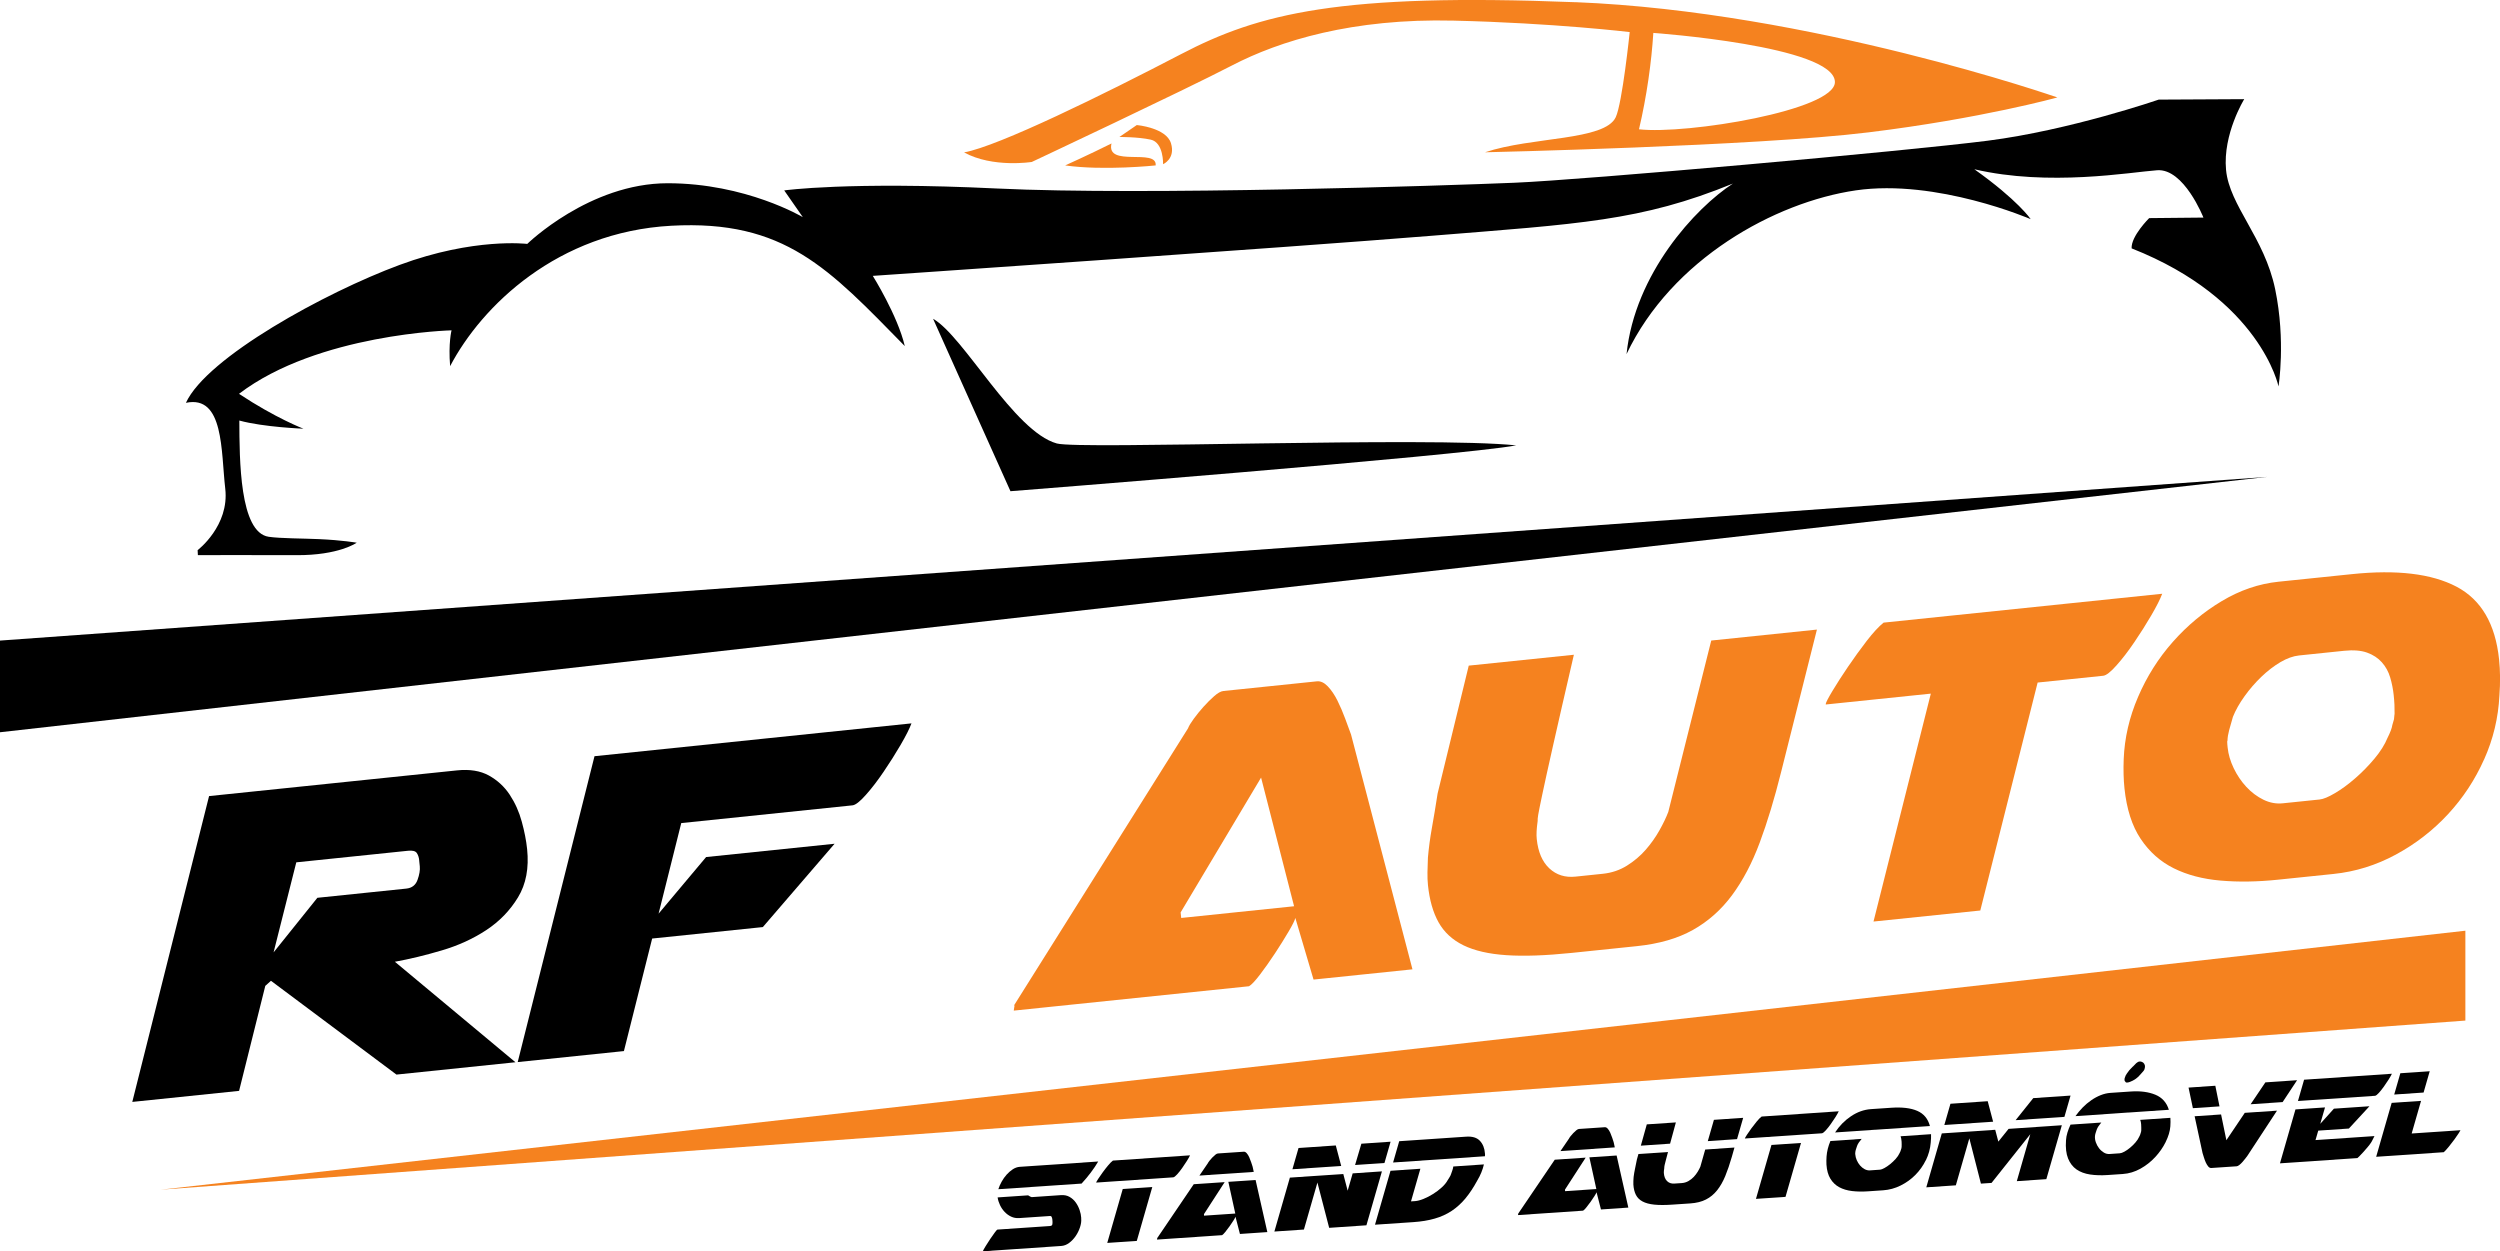
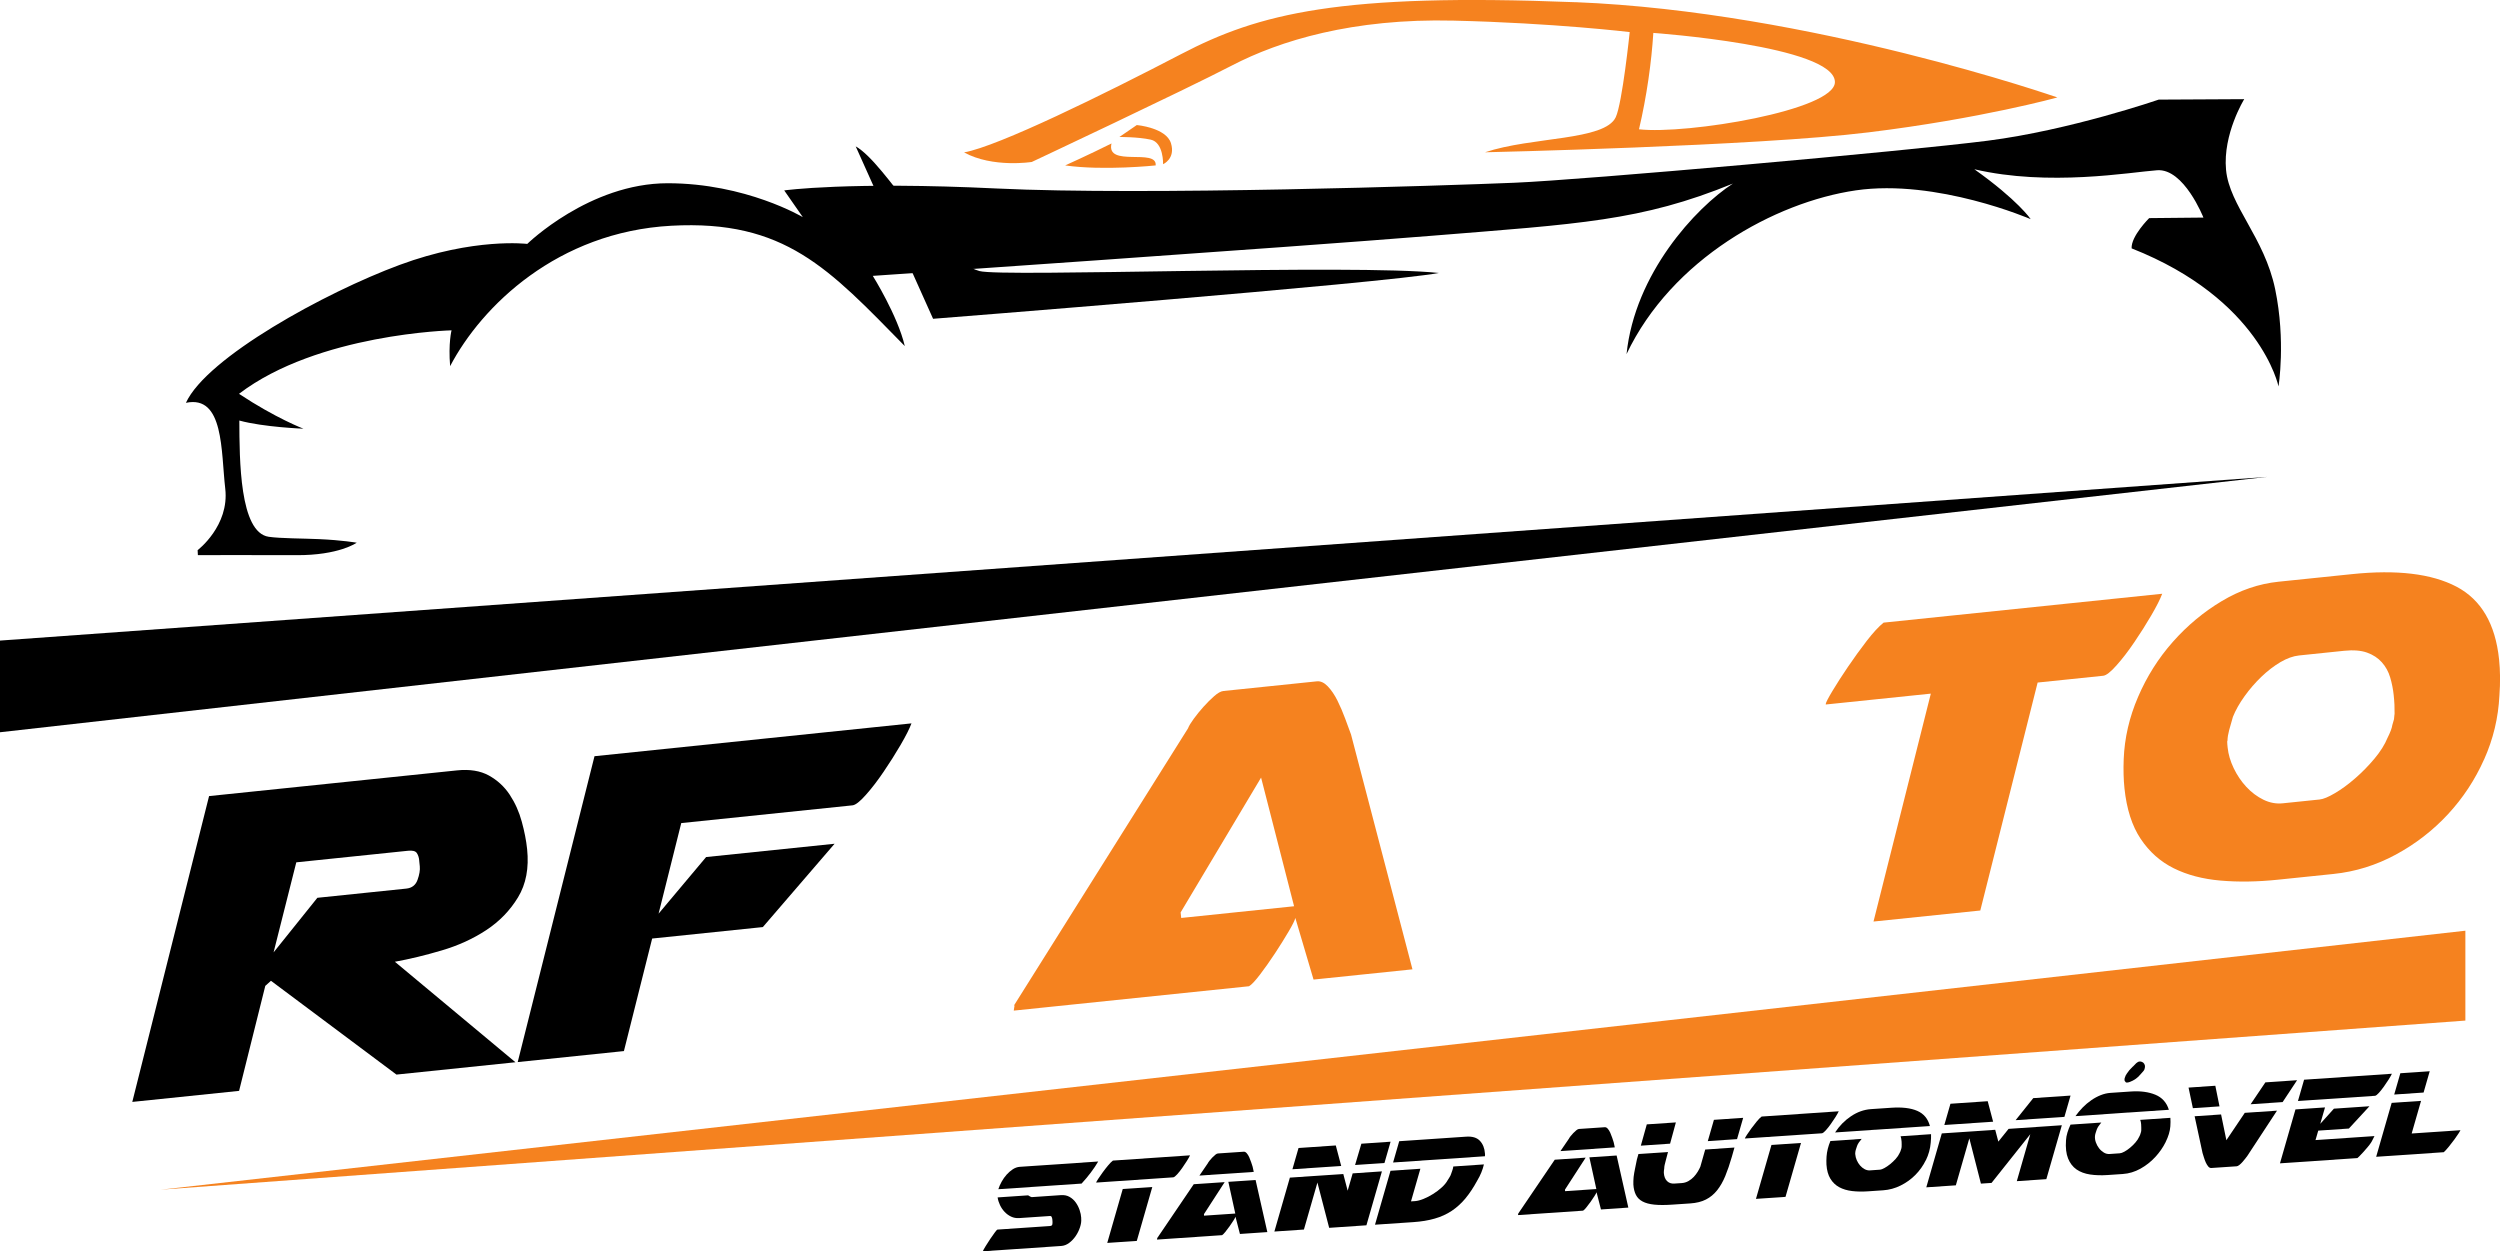
<svg xmlns="http://www.w3.org/2000/svg" id="Layer_2" data-name="Layer 2" viewBox="0 0 600 300.32">
  <defs>
    <style>
      .cls-1 {
        fill: #f5821f;
      }
    </style>
  </defs>
  <g id="Layer_1-2" data-name="Layer 1">
    <g id="Rfauto_-_fundo_escuro" data-name="Rfauto - fundo escuro">
      <g>
        <path d="M50.18,191.06l59.53-6.17c3.02-.31,5.56.1,7.62,1.23,2.05,1.14,3.72,2.67,5,4.61,1.28,1.94,2.25,4.08,2.89,6.45.65,2.36,1.08,4.57,1.29,6.61.47,4.54-.26,8.39-2.18,11.56-1.92,3.17-4.46,5.79-7.62,7.87-3.16,2.08-6.72,3.71-10.69,4.88-3.97,1.18-7.72,2.08-11.25,2.72l28.94,24.12-28.56,2.96-30.12-22.51-1.36,1.22-6.29,25.2-25.63,2.65,18.43-73.41ZM100.61,206.47c-.07-.71-.27-1.3-.59-1.76-.32-.46-1.01-.64-2.08-.53l-26.83,2.78-5.45,21.61,10.51-13.1,21.36-2.21c1.33-.14,2.23-.84,2.68-2.1.45-1.26.63-2.34.54-3.23l-.15-1.47Z" />
        <path d="M218.76,173.6c-.49,1.31-1.37,3.04-2.63,5.2-1.26,2.15-2.61,4.3-4.06,6.42-1.44,2.13-2.87,3.99-4.28,5.57-1.41,1.59-2.47,2.41-3.18,2.49l-41.11,4.26-5.44,21.74,11.41-13.59,30.83-3.19-17.22,20-26.56,2.75-6.78,27.01-25.49,2.64,18.43-73.41,76.08-7.88Z" />
      </g>
      <g>
        <path class="cls-1" d="M315.25,235.1l-4.37-14.79c-.12.55-.66,1.64-1.62,3.27-.96,1.63-2.04,3.36-3.24,5.19-1.21,1.83-2.4,3.53-3.59,5.09-1.19,1.56-2.08,2.51-2.67,2.84l-56.46,5.85c.1-.73.16-1.05.17-.96l-.04-.4,41.69-66.38c.21-.56.67-1.33,1.38-2.3.71-.97,1.49-1.93,2.33-2.87.85-.94,1.7-1.8,2.57-2.56.87-.77,1.61-1.18,2.23-1.24l22.42-2.32c.89-.09,1.76.31,2.62,1.21.86.9,1.63,2.04,2.31,3.4.68,1.37,1.3,2.81,1.86,4.33.56,1.52,1.03,2.79,1.41,3.83l14.74,56.35-23.76,2.46ZM283.49,220.31l27.09-2.81-7.92-30.88-19.31,32.36.14,1.33Z" />
-         <path class="cls-1" d="M345.02,190.47l7.48-30.72,25.23-2.61c-2.18,9.4-3.85,16.7-5.02,21.9-1.17,5.2-2.03,9.09-2.57,11.67-.54,2.58-.87,4.2-.98,4.89-.11.69-.15,1.16-.12,1.43-.26,1.83-.34,3.27-.22,4.34.32,3.12,1.33,5.46,3.02,7.04,1.69,1.58,3.78,2.24,6.28,1.98l6.54-.68c2.14-.22,4.07-.87,5.8-1.95,1.73-1.08,3.24-2.36,4.53-3.84,1.28-1.48,2.38-3.03,3.29-4.66.91-1.62,1.61-3.09,2.11-4.4l10.31-41.13,25.36-2.63-8.6,34.21c-1.59,6.37-3.3,12.01-5.13,16.92-1.83,4.91-4.05,9.12-6.65,12.63-2.61,3.51-5.74,6.29-9.39,8.33-3.66,2.05-8.15,3.34-13.49,3.89l-15.62,1.62c-6.23.64-11.45.83-15.66.54-4.21-.28-7.64-1.07-10.3-2.37-2.65-1.3-4.64-3.14-5.97-5.52-1.33-2.38-2.17-5.35-2.54-8.91-.1-.98-.14-2.01-.12-3.09.02-1.08.06-2.25.11-3.52.21-2.36.52-4.73.95-7.11.43-2.38.89-5.13,1.37-8.24Z" />
        <path class="cls-1" d="M463.41,166.47l-25.23,2.61v-.13c.04-.36.58-1.41,1.62-3.14,1.04-1.73,2.27-3.65,3.72-5.78,1.44-2.13,2.94-4.19,4.48-6.2,1.55-2,2.9-3.47,4.06-4.4l66.87-6.93c-.49,1.31-1.37,3.04-2.63,5.2-1.26,2.15-2.61,4.3-4.06,6.42-1.44,2.13-2.87,3.99-4.28,5.57-1.41,1.59-2.47,2.41-3.18,2.49l-15.75,1.63-13.76,54.71-25.63,2.65,13.76-54.71Z" />
        <path class="cls-1" d="M596.18,182.26c-2.19,4.91-5.09,9.3-8.69,13.18-3.6,3.88-7.76,7.1-12.49,9.66-4.73,2.56-9.72,4.11-14.97,4.65l-13.35,1.38c-4.9.51-9.47.58-13.74.21-4.27-.37-8.01-1.35-11.23-2.95-3.22-1.6-5.87-3.95-7.95-7.07-2.08-3.11-3.37-7.16-3.89-12.14-.11-1.07-.18-2.18-.21-3.35-.03-1.16-.02-2.38.03-3.65.2-5.06,1.34-10.03,3.45-14.93,2.1-4.89,4.88-9.29,8.35-13.21,3.46-3.91,7.37-7.17,11.74-9.78,4.36-2.61,8.9-4.16,13.62-4.65l17.62-1.82c10.77-1.12,19.12-.11,25.07,3,5.94,3.12,9.36,8.95,10.24,17.49.28,2.67.31,5.55.08,8.63-.26,5.33-1.48,10.45-3.67,15.35ZM534.56,178.66l.08.8c.17,1.6.65,3.24,1.45,4.91.8,1.67,1.81,3.16,3.03,4.48,1.22,1.31,2.58,2.34,4.1,3.08,1.51.74,3.07,1.03,4.68.86l8.81-.91c.89-.09,2.12-.6,3.69-1.53,1.57-.92,3.18-2.1,4.83-3.54,1.65-1.43,3.2-3.01,4.64-4.73,1.44-1.72,2.48-3.38,3.13-4.98.67-1.33,1.06-2.36,1.16-3.09l.4-1.39c.08-.91.13-1.32.14-1.23.01-.72,0-1.46-.03-2.22-.04-.76-.09-1.54-.18-2.34-.15-1.42-.43-2.83-.84-4.23-.41-1.39-1.08-2.61-2-3.64-.92-1.03-2.1-1.81-3.55-2.33-1.45-.52-3.29-.67-5.51-.44l-10.81,1.12c-1.43.15-2.92.69-4.49,1.61-1.57.93-3.09,2.1-4.56,3.51-1.47,1.41-2.82,2.97-4.04,4.67-1.22,1.7-2.15,3.35-2.79,4.95-.34,1.11-.63,2.16-.89,3.13-.26.97-.4,1.82-.41,2.54-.08.1-.09.41-.04.95Z" />
      </g>
      <g>
        <path d="M252.44,292.13c-.09-.2-.23-.3-.43-.29l-7.39.5c-.71.05-1.36-.07-1.95-.35-.59-.28-1.11-.66-1.56-1.14-.45-.47-.82-1.02-1.11-1.63-.29-.61-.48-1.22-.57-1.84l7.35-.5s.03.07.08.07c.11.09.25.17.44.25.19.07.3.11.32.11l7.02-.48c.79-.05,1.48.09,2.07.43.59.34,1.09.79,1.48,1.35.4.56.7,1.16.92,1.81.22.65.35,1.26.38,1.83v.22c.06.64-.04,1.33-.29,2.08-.25.75-.59,1.45-1.03,2.09-.44.65-.96,1.2-1.56,1.65-.6.45-1.23.69-1.9.74l-18.84,1.28c.11-.25.33-.67.68-1.23.34-.57.71-1.14,1.11-1.73.39-.58.76-1.1,1.1-1.56.34-.46.55-.69.62-.69l12.56-.85c.37-.02.58-.15.62-.38.05-.22.06-.46.04-.71l-.03-.44c-.01-.2-.06-.4-.15-.6ZM261.79,281.42c-.67.89-1.41,1.77-2.21,2.64l-19.98,1.35c.18-.58.45-1.18.79-1.8.34-.62.74-1.18,1.2-1.7.46-.51.96-.94,1.49-1.29.53-.34,1.08-.54,1.65-.58l18.84-1.28c-.51.88-1.1,1.76-1.77,2.64Z" />
        <path d="M263.08,283.79c.02-.1.18-.38.48-.85s.66-.98,1.08-1.56.85-1.13,1.3-1.67c.45-.54.83-.93,1.16-1.17l18.51-1.26c-.15.33-.41.78-.76,1.35-.36.57-.74,1.14-1.14,1.71s-.8,1.07-1.2,1.51c-.39.43-.7.67-.92.71l-18.51,1.26v-.04ZM269.46,285.36l7.09-.48-3.72,12.94-7.09.48,3.72-12.94Z" />
        <path d="M297.58,296.14l-1.06-4.12c-.04.15-.2.45-.48.89-.28.44-.59.91-.94,1.4-.35.49-.7.95-1.04,1.37-.34.42-.6.67-.76.76l-15.62,1.06c.03-.25.05-.34.06-.26v-.11s8.76-12.92,8.76-12.92l7.42-.5-4.97,7.68.02.37,7.5-.51-1.67-7.61,6.54-.44,2.82,12.5-6.57.45ZM289.86,279.22c.06-.15.2-.36.4-.62.21-.26.43-.52.67-.77.24-.25.49-.48.73-.68.25-.2.46-.31.63-.32l6.21-.42c.25-.02.48.1.71.36.23.26.43.58.6.96.17.38.33.79.47,1.21s.26.78.35,1.07l.27,1.24-13.04.89,1.99-2.92Z" />
        <path d="M309.57,282.63l12.82-.87,1.05,4.01,1.2-4.16,7.02-.48-3.72,12.94-8.94.61-2.82-10.87-3.24,11.28-7.09.48,3.72-12.94ZM311.65,275.52l8.94-.61,1.3,4.92-11.71.79,1.47-5.11ZM326.72,274.49l7.02-.48-1.47,5.11-7.05.48,1.51-5.11Z" />
        <path d="M351.71,287.62c-1,1.19-2.1,2.19-3.3,2.99-1.21.8-2.56,1.42-4.07,1.85-1.5.44-3.22.72-5.14.85l-9.2.62,3.72-12.94,7.17-.49-2.25,7.83.96-.06c.59-.04,1.27-.22,2.04-.53.77-.31,1.53-.7,2.29-1.18.76-.47,1.45-.99,2.08-1.57.63-.57,1.1-1.14,1.41-1.71.11-.21.25-.44.44-.7.18-.26.32-.55.42-.88.1-.3.21-.6.31-.89.1-.29.17-.57.2-.85l7.35-.5c-.31,1.33-.84,2.62-1.59,3.86-.9,1.67-1.85,3.1-2.84,4.29ZM356.4,277.16c0,.1,0,.21-.01.34l-22.05,1.5,1.47-5.11,16.07-1.09c1.48-.1,2.58.23,3.3,1,.72.77,1.12,1.78,1.21,3.04,0,.12.02.23.02.33Z" />
        <path d="M384.23,290.26l-1.06-4.12c-.04.15-.2.45-.48.89s-.59.91-.94,1.4c-.35.49-.7.95-1.04,1.37-.34.42-.6.67-.77.76l-15.62,1.06c.03-.25.05-.34.06-.26v-.11s8.76-12.92,8.76-12.92l7.42-.5-4.97,7.68.03.37,7.5-.51-1.67-7.61,6.54-.44,2.81,12.5-6.57.45ZM376.51,273.34c.06-.15.2-.36.4-.62.21-.26.43-.52.67-.77.24-.25.49-.48.73-.68.25-.2.46-.31.63-.32l6.21-.42c.25-.02.48.1.71.36.23.26.43.58.6.96s.33.79.47,1.21c.14.42.26.78.35,1.07l.27,1.24-13.04.89,1.99-2.92Z" />
        <path d="M393.23,276.96l7.09-.48c-.22.83-.39,1.49-.52,1.98s-.22.86-.28,1.11c-.06.25-.09.42-.09.51,0,.09,0,.16,0,.21-.09.55-.12.95-.11,1.19.06.86.31,1.52.76,1.97s1.02.65,1.71.61l1.81-.12c.59-.04,1.13-.2,1.62-.48.49-.28.92-.62,1.29-1.01.37-.4.69-.82.95-1.25s.47-.84.62-1.19l1.17-4.12,7.02-.48-.63,2.23c-.5,1.74-1.03,3.28-1.58,4.62-.55,1.34-1.21,2.48-1.96,3.42-.75.94-1.64,1.68-2.67,2.2-1.03.53-2.28.84-3.76.94l-4.32.29c-1.72.12-3.17.12-4.32,0-1.16-.12-2.1-.37-2.82-.76-.72-.38-1.25-.91-1.59-1.58-.34-.67-.55-1.5-.61-2.48-.02-.27-.02-.56,0-.85.02-.3.04-.62.06-.97.08-.65.19-1.3.33-1.95.14-.65.29-1.41.46-2.26l.36-1.28ZM401.44,272.21c-.24.83-.45,1.59-.62,2.27l-7.02.48,1.43-5.11,6.98-.47c-.27,1.06-.53,2-.77,2.83ZM416.89,273.39l-7.02.48,1.47-5.11,7.02-.48-1.47,5.11Z" />
        <path d="M418.77,273.22c.02-.1.18-.38.48-.85.3-.47.66-.99,1.08-1.56.42-.57.85-1.13,1.3-1.67.45-.54.83-.93,1.16-1.17l18.51-1.26c-.15.33-.41.78-.76,1.35-.36.57-.74,1.14-1.15,1.71-.41.57-.8,1.07-1.2,1.51-.39.43-.7.67-.92.71l-18.51,1.25v-.04ZM425.15,274.79l7.09-.48-3.72,12.94-7.09.48,3.72-12.94Z" />
        <path d="M462.2,278.44c-.65,1.33-1.49,2.51-2.52,3.55-1.03,1.04-2.21,1.88-3.54,2.54-1.33.66-2.72,1.04-4.17,1.14l-3.69.25c-1.35.09-2.62.07-3.79-.07-1.17-.14-2.2-.45-3.07-.92-.87-.47-1.58-1.15-2.12-2.03-.54-.88-.86-2.01-.95-3.39-.02-.3-.03-.6-.02-.93,0-.32.02-.66.04-1,.09-1.24.4-2.49.93-3.74l7.5-.51c-.25.29-.47.58-.67.86s-.34.57-.44.85c-.1.3-.2.59-.28.85-.08.26-.13.5-.14.7-.02.03-.03.11-.02.26l.02.22c.03.44.15.9.35,1.37.2.47.47.89.79,1.27.32.37.69.67,1.1.89.41.22.84.32,1.28.29l2.44-.17c.25-.02.59-.15,1.03-.39.44-.24.9-.55,1.37-.93.47-.38.91-.8,1.33-1.26.41-.46.72-.91.91-1.34.2-.36.31-.64.35-.84l.12-.38c.02-.12.03-.22.04-.28,0-.06.01-.08.01-.06.01-.2.02-.4.01-.61,0-.21-.01-.43-.02-.65-.03-.49-.11-.92-.24-1.28l7.31-.5c.02.64,0,1.33-.08,2.05-.12,1.47-.51,2.87-1.16,4.2ZM444.22,267.91c1.53-1.03,3.12-1.6,4.8-1.72l4.88-.33c2.61-.18,4.69.07,6.25.75s2.56,1.89,3.03,3.64l-12.97.88h-.11s-9.68.66-9.68.66c1.01-1.55,2.27-2.85,3.8-3.88Z" />
        <path d="M484.03,283.49l3.24-11.28-9.3,11.69-2.55.17-2.78-10.87-3.24,11.28-7.09.48,3.72-12.94,12.82-.87.75,2.84,2.46-3.06,12.78-.87-3.72,12.94-7.09.48ZM468.11,264.9l8.94-.61,1.3,4.92-11.71.79,1.47-5.11ZM487.99,263.55l8.94-.61-1.47,5.11-11.71.79,4.24-5.3Z" />
        <path d="M519.76,274.09c-.65,1.31-1.49,2.51-2.52,3.62-1.03,1.11-2.21,2.04-3.54,2.78s-2.74,1.17-4.22,1.27l-3.69.25c-1.5.1-2.89.06-4.16-.13-1.27-.19-2.36-.59-3.26-1.21-.89-.62-1.57-1.49-2.03-2.63-.46-1.13-.63-2.59-.5-4.38.03-.6.15-1.21.34-1.84.19-.63.44-1.27.74-1.91l7.39-.5c-.25.29-.47.58-.66.86s-.34.57-.44.85c-.1.3-.2.59-.28.85-.08.26-.13.5-.14.7-.04.47.03.97.21,1.49.18.52.44.99.76,1.41.32.42.71.77,1.15,1.04s.9.38,1.4.35l2.44-.17c.3-.02.66-.15,1.1-.39s.89-.55,1.35-.93c.46-.38.89-.8,1.29-1.26.4-.46.7-.91.89-1.34.2-.36.31-.64.35-.84l.12-.38c.02-.12.03-.22.04-.28s.01-.08.01-.06c0-.25.01-.49,0-.72,0-.23-.01-.49-.03-.76-.03-.42-.1-.77-.22-1.06l7.24-.49c.02.32.03.65.03.98,0,.33-.02.69-.04,1.06-.09,1.19-.47,2.44-1.12,3.75ZM507.6,267.23l-9.49.64c.52-.73,1.1-1.42,1.73-2.07.64-.65,1.32-1.23,2.05-1.73.73-.51,1.49-.92,2.27-1.23.78-.31,1.57-.5,2.36-.55l4.88-.33c2.29-.16,4.25.1,5.88.77,1.63.67,2.71,1.88,3.25,3.62l-9.68.66h-.15s-2.99.21-2.99.21h-.11ZM511.89,255.99c.25-.29.52-.56.8-.82.28-.25.55-.39.82-.41s.55.06.83.24c.45.39.57.9.36,1.53-.04.18-.12.34-.26.5-.14.16-.27.32-.41.47l-.83.91c-.16.16-.36.32-.58.48-.22.16-.46.31-.71.44-.25.13-.5.24-.74.33s-.45.14-.62.15-.29,0-.34-.05l-.12-.14c-.13-.11-.2-.25-.21-.39-.02-.25.02-.46.1-.64.1-.35.26-.67.47-.94.22-.28.41-.54.59-.8l.83-.87Z" />
        <path d="M531.68,260.59l1,4.94-6.39.43-1.04-4.94,6.43-.44ZM538.76,267.08l7.72-.52-7.13,10.87c-.11.16-.27.36-.48.63s-.43.53-.67.81c-.24.27-.49.52-.75.72-.26.2-.47.31-.65.32l-6.09.41c-.27.02-.51-.1-.73-.36s-.41-.58-.59-.96c-.17-.38-.32-.79-.45-1.21-.13-.42-.24-.78-.33-1.07l-1.9-8.82,6.35-.43,1.27,6.18,4.42-6.57ZM543.69,259.77l7.61-.52-3.47,5.25-7.68.52,3.54-5.25Z" />
        <path d="M560.14,266.08l8.53-.58-4.94,5.35-7.35.5-.66,2.27,14.15-.96c-.02.05-.08.16-.16.32-.09.17-.17.34-.26.52-.09.18-.17.35-.26.5-.09.15-.14.24-.17.27-.2.31-.48.68-.84,1.1-.36.42-.7.82-1.05,1.2-.34.38-.65.71-.92.97-.27.26-.41.4-.44.4l-18.58,1.26,3.72-12.94,7.09-.48-1.14,3.94,3.28-3.64ZM574.05,257.71c-.15.33-.41.78-.76,1.35-.36.57-.74,1.14-1.15,1.71-.41.57-.81,1.08-1.2,1.51-.39.43-.7.67-.92.71l-18.51,1.25,1.47-5.11,21.05-1.43Z" />
        <path d="M574,264.69l7.05-.48-2.25,7.83,11.71-.79s-.1.22-.38.66c-.28.44-.63.95-1.06,1.54-.43.59-.89,1.17-1.36,1.76-.48.59-.88,1.03-1.21,1.32l-16.22,1.1,3.72-12.94ZM581.66,262.21l-7.05.48,1.47-5.11,7.05-.48-1.47,5.11Z" />
      </g>
      <polygon class="cls-1" points="591.69 223.37 591.69 244.94 38.57 285.52 591.69 223.37" />
      <polygon points="0 153.74 0 175.74 544.13 114.45 0 153.74" />
-       <path d="M223.94,76.51l18.57,41.38s107.86-8.48,121.38-11c-20.86-2.18-104.8,1.06-110.26-.46-10.32-2.87-22.35-25.79-29.69-29.92Z" />
+       <path d="M223.94,76.51s107.86-8.48,121.38-11c-20.86-2.18-104.8,1.06-110.26-.46-10.32-2.87-22.35-25.79-29.69-29.92Z" />
      <path d="M85.61,130.25s-4.2,3.05-14.51,2.99-23.61,0-23.61,0l-.06-1.2s7.67-5.83,6.63-14.77-.27-22.54-9.44-20.59c4.99-10.89,33.41-26.48,51.29-33.1,17.88-6.62,30.63-5.04,30.63-5.04,0,0,14.9-14.56,33.7-14.56s32.44,8.14,32.44,8.14l-4.47-6.42s15.47-2.18,51.01-.46,107.63-.69,124.25-1.38c16.62-.69,93.87-7.56,113.59-10.09,19.71-2.52,41.03-9.86,41.03-9.86l20.52-.11s-5.16,8.37-4.36,16.96c.8,8.6,9.21,16.22,11.79,28.65,2.58,12.44.8,23.33.8,23.33,0,0-4.3-20.92-35.25-33.13-.17-2.92,4.21-7.26,4.21-7.26l13.02-.13s-4.66-11.83-11.1-11.36c-6.45.47-26.02,3.95-43.88-.24,10.49,7.45,13.53,11.98,13.53,11.98,0,0-22.55-9.74-41.98-6.91-19.43,2.84-44.19,16.51-55.02,39.29,1.98-19.26,16.51-35.07,25.53-40.92-22.09,9.03-36.91,9.66-72.21,12.52-35.3,2.87-134.22,9.63-134.22,9.63,0,0,5.96,9.51,7.68,16.85-18.22-18.57-28.77-30.37-56.05-28.88-27.28,1.49-45.5,19.26-53.07,33.7-.46-5.5.34-8.6.34-8.6,0,0-32.09.8-51.01,15.24,8.83,5.85,15.47,8.37,15.47,8.37,0,0-9.63-.37-15.39-1.96.04,9.37.04,26.86,7.05,27.9,2.8.41,8.32.39,12.04.56,5.6.25,9.07.86,9.07.86Z" />
      <g>
        <path class="cls-1" d="M255.64,39.7c9.28,1.32,21.72,0,21.72,0,.4-4.24-11.98.57-10.6-5.27-5.27,2.64-11.12,5.27-11.12,5.27Z" />
        <path class="cls-1" d="M268.65,32.88c.4-.29,4.18-2.87,4.18-2.87,0,0,7.05.63,8.2,4.36,1.15,3.73-1.89,5.04-1.89,5.04,0,0,.17-5.22-2.98-5.9s-7.51-.63-7.51-.63Z" />
        <path class="cls-1" d="M378.06.53c-56.56-2.24-75.88,2.69-94.56,12.44-18.68,9.74-43.87,22.12-52.12,23.61,6.88,3.78,16.25,2.29,16.25,2.29,0,0,36.56-17.19,48.03-23.15,11.46-5.96,29-11.35,53.18-10.77,24.18.57,42.29,2.75,42.29,2.75,0,0-1.77,17.05-3.35,20.43-2.66,5.67-20.12,4.64-31.38,8.42,0,0,65.05-1.46,92.1-4.79,27.05-3.32,45.27-8.37,45.27-8.37,0,0-59.14-20.63-115.71-22.87ZM393.36,31.02c1.88-7.98,3-16.2,3.44-23.12,0,0,43.5,3.09,43.58,11.78.07,6.79-35.59,12.64-47.02,11.35Z" />
      </g>
    </g>
  </g>
</svg>